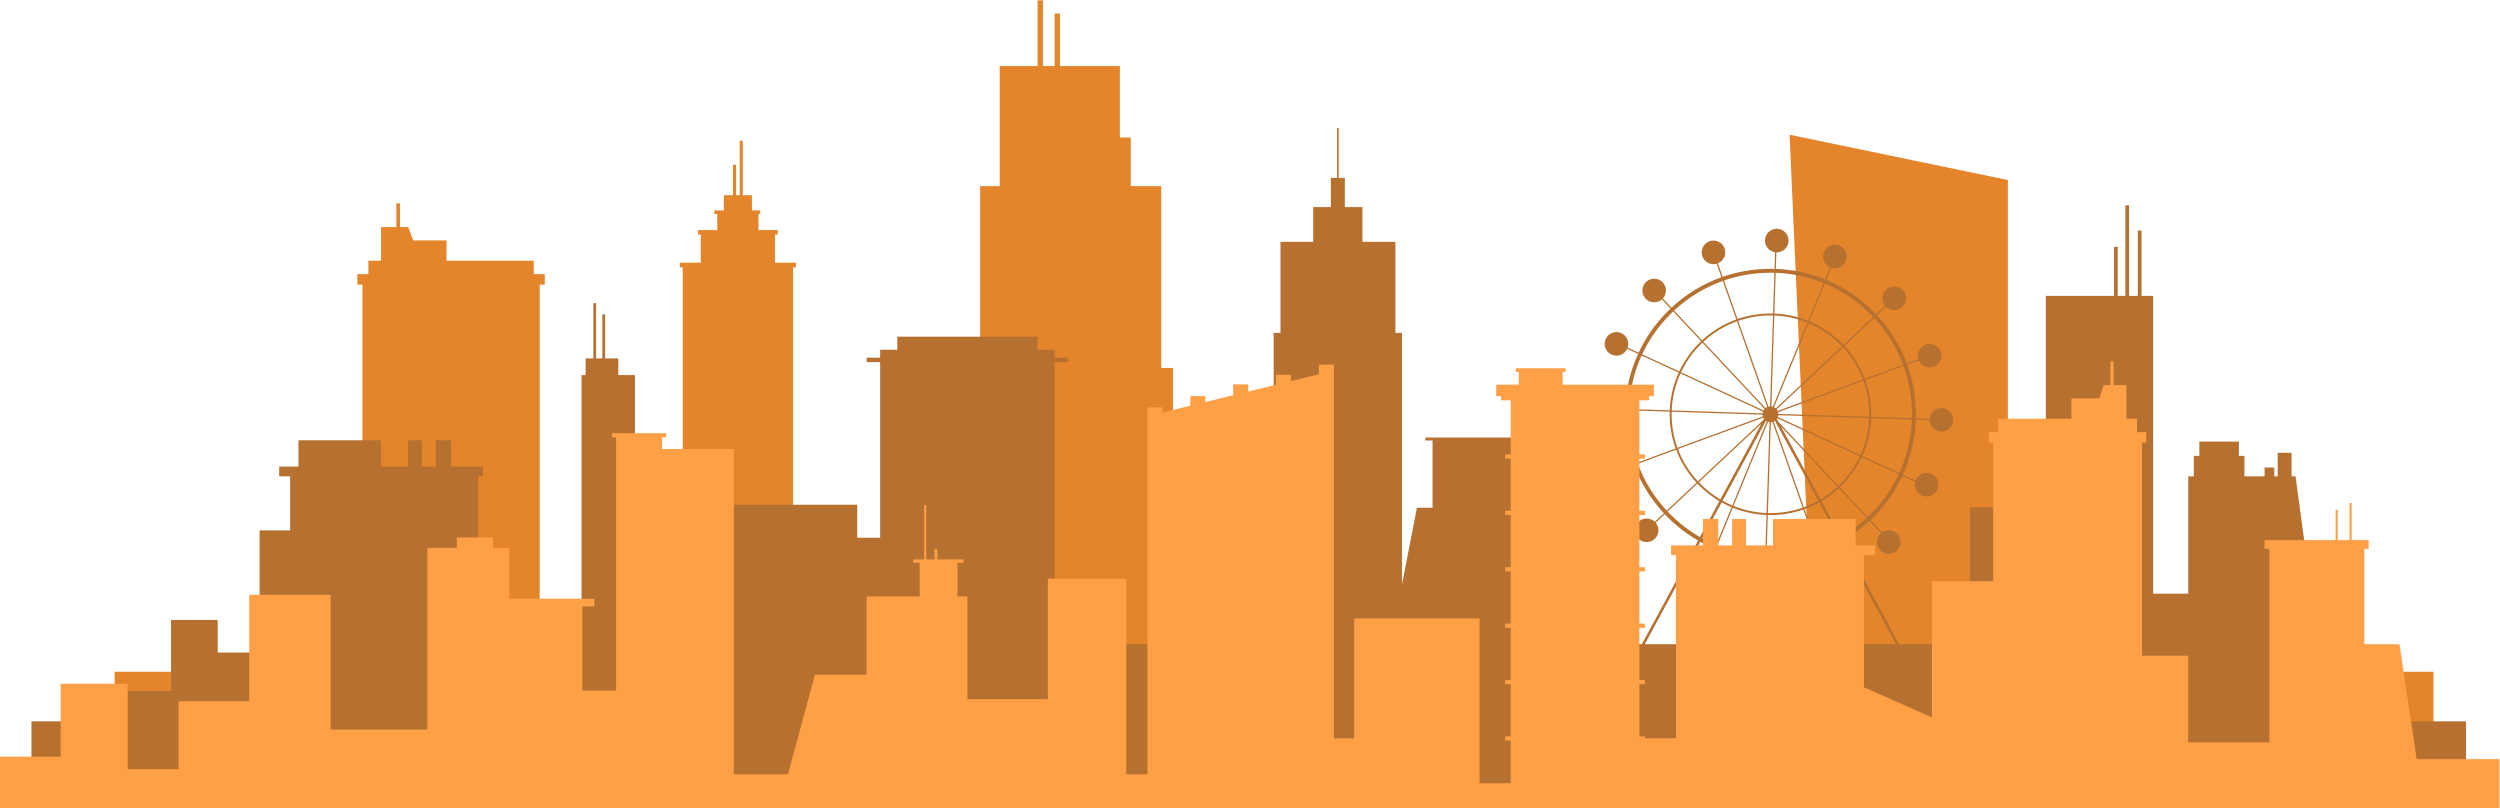
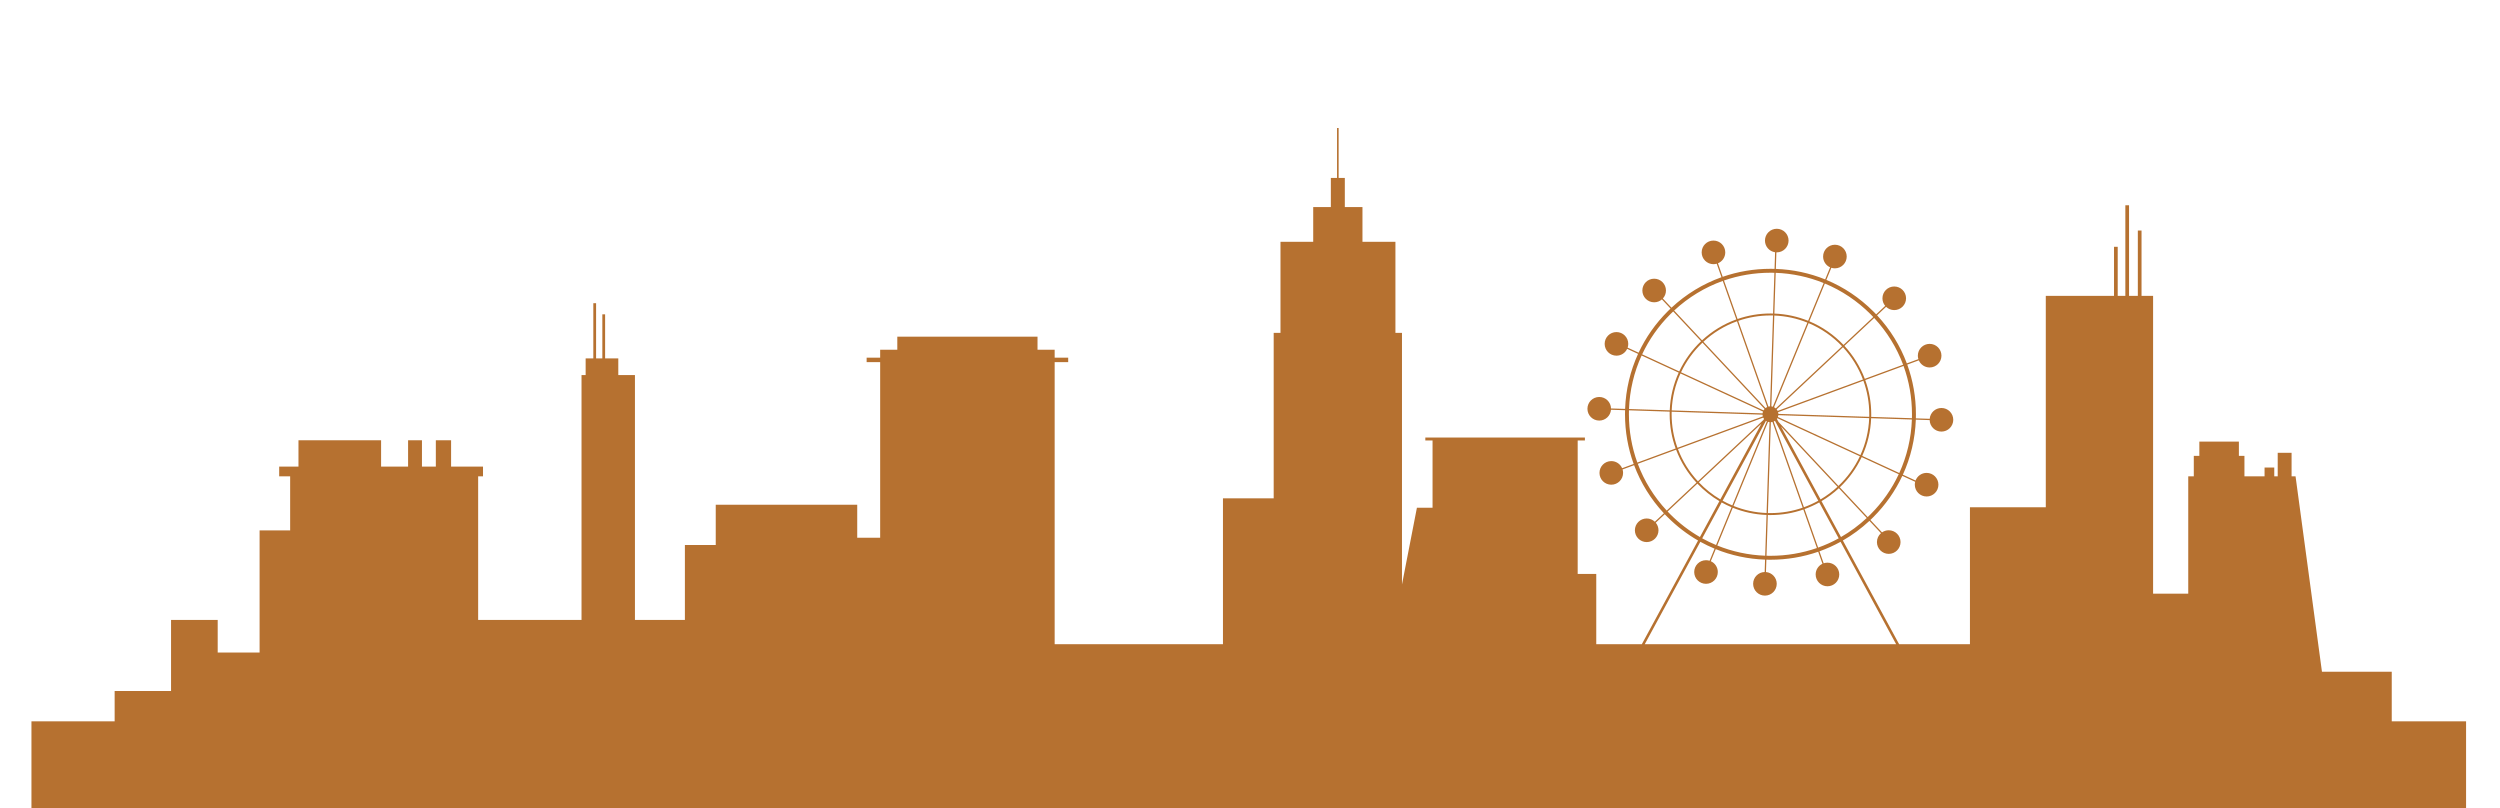
<svg xmlns="http://www.w3.org/2000/svg" xmlns:ns1="http://sodipodi.sourceforge.net/DTD/sodipodi-0.dtd" xmlns:ns2="http://www.inkscape.org/namespaces/inkscape" xmlns:xlink="http://www.w3.org/1999/xlink" version="1.1" id="svg2" xml:space="preserve" width="1220.529" height="394.561" viewBox="0 0 1220.529 394.561" ns1:docname="skyline.svg" ns2:version="1.0.2 (e86c870879, 2021-01-15)">
  <defs id="defs6">
    <linearGradient x1="0" y1="0" x2="1" y2="0" gradientUnits="userSpaceOnUse" gradientTransform="matrix(0,163.67,163.67,0,207.507,306.624)" spreadMethod="pad" id="linearGradient34">
      <stop style="stop-opacity:1;stop-color:#c5c5c5" offset="0" id="stop28" />
      <stop style="stop-opacity:1;stop-color:#d0d0d0" offset="0.283" id="stop30" />
      <stop style="stop-opacity:1;stop-color:#d0d0d0" offset="1" id="stop32" />
    </linearGradient>
    <linearGradient x1="0" y1="0" x2="1" y2="0" gradientUnits="userSpaceOnUse" gradientTransform="matrix(0,2.417,2.417,0,188.127,470.294)" spreadMethod="pad" id="linearGradient52">
      <stop style="stop-opacity:1;stop-color:#c5c5c5" offset="0" id="stop46" />
      <stop style="stop-opacity:1;stop-color:#d0d0d0" offset="0.283" id="stop48" />
      <stop style="stop-opacity:1;stop-color:#d0d0d0" offset="1" id="stop50" />
    </linearGradient>
    <linearGradient x1="0" y1="0" x2="1" y2="0" gradientUnits="userSpaceOnUse" gradientTransform="matrix(0,266.089,266.089,0,508.919,278.583)" spreadMethod="pad" id="linearGradient70">
      <stop style="stop-opacity:1;stop-color:#c5c5c5" offset="0" id="stop64" />
      <stop style="stop-opacity:1;stop-color:#d0d0d0" offset="0.283" id="stop66" />
      <stop style="stop-opacity:1;stop-color:#d0d0d0" offset="1" id="stop68" />
    </linearGradient>
    <linearGradient x1="0" y1="0" x2="1" y2="0" gradientUnits="userSpaceOnUse" gradientTransform="matrix(0,249.174,249.174,0,499.661,248.75)" spreadMethod="pad" id="linearGradient90" xlink:href="#linearGradient108">
      <stop style="stop-opacity:1;stop-color:#403e40" offset="0" id="stop82" />
      <stop style="stop-opacity:1;stop-color:#403e40" offset="0.081" id="stop84" />
      <stop style="stop-opacity:1;stop-color:#403e40" offset="0.526" id="stop86" />
      <stop style="stop-opacity:1;stop-color:#555455" offset="1" id="stop88" />
    </linearGradient>
    <linearGradient x1="0" y1="0" x2="1" y2="0" gradientUnits="userSpaceOnUse" gradientTransform="matrix(0,-2.417,-2.417,0,815.83,414.837)" spreadMethod="pad" id="linearGradient108">
      <stop style="stop-opacity:1;stop-color:#403e40" offset="0" id="stop102" />
      <stop style="stop-opacity:1;stop-color:#403e40" offset="0.056" id="stop104" />
      <stop style="stop-opacity:1;stop-color:#161f21" offset="1" id="stop106" />
    </linearGradient>
    <linearGradient x1="0" y1="0" x2="1" y2="0" gradientUnits="userSpaceOnUse" gradientTransform="matrix(0,-163.67,-163.67,0,500,412.42)" spreadMethod="pad" id="linearGradient126" xlink:href="#linearGradient70">
      <stop style="stop-opacity:1;stop-color:#403e40" offset="0" id="stop120" />
      <stop style="stop-opacity:1;stop-color:#403e40" offset="0.056" id="stop122" />
      <stop style="stop-opacity:1;stop-color:#161f21" offset="1" id="stop124" />
    </linearGradient>
  </defs>
  <ns1:namedview pagecolor="#ffffff" bordercolor="#666666" borderopacity="1" objecttolerance="10" gridtolerance="10" guidetolerance="10" ns2:pageopacity="0" ns2:pageshadow="2" ns2:window-width="1920" ns2:window-height="1002" id="namedview4" ns2:document-rotation="0" showgrid="false" fit-margin-top="0" fit-margin-left="0" fit-margin-right="0" fit-margin-bottom="0" ns2:zoom="0.70900462" ns2:cx="584.54967" ns2:cy="333.11349" ns2:window-x="0" ns2:window-y="41" ns2:window-maximized="1" ns2:current-layer="g10" />
  <g id="g10" ns2:groupmode="layer" ns2:label="ink_ext_XXXXXX" transform="matrix(1.333,0,0,-1.333,-4.267,670.076)">
    <g id="g891" style="fill:#e4842b;fill-opacity:1" transform="translate(-39.101,-42.115)">
-       <path d="M 239.974,306.624 H 175.04 V 440.57 h -1.845 v 3.829 h 4.028 v 4.9 h 4.636 v 1.842 5.604 4.862 h 5.595 v 8.687 h 0.672 v 0 0 h 0.673 v -8.687 h 3.016 l 1.823,-4.862 h 12.206 v -7.446 h 31.948 v -4.9 h 4.027 v -3.829 h -1.845 V 306.624" style="fill:#e4842b;fill-opacity:1;fill-rule:nonzero;stroke:none;stroke-width:0.1" id="path36" />
-       <path d="M 933.548,278.584 H 84.291 v 20.198 H 292.354 v 148.104 h -1.078 v 1.712 h 7.678 v 10.291 h -0.992 v 1.648 h 7.047 v 5.916 h -1.1 v 1.265 h 3.502 v 5.589 h 3.348 v 11.122 h 0.402 0.399 0.314 v -11.122 h 1.354 v 19.951 h 0.402 0.399 0.314 v -19.951 h 0.45 2.897 v -5.589 h 3.034 v -1.265 h -0.632 v -5.916 h 7.048 v -1.648 h -0.993 v -10.291 h 7.678 v -1.712 h -1.077 V 298.782 h 62.385 v 111.259 h 6.142 v 66.579 h 7.165 v 43.989 h 13.872 v 24.063 h 1.952 v -24.063 h 4.298 v 19.223 h 1.952 v -19.223 h 21.942 v -26.156 h 3.982 V 476.62 h 11.147 v -66.579 h 4.319 V 298.782 h 234.597 l -8.76,196.673 79.949,-16.595 V 298.782 h 155.858 v -20.198" style="fill:#e4842b;fill-opacity:1;fill-rule:nonzero;stroke:none;stroke-width:0.1" id="path72" />
-     </g>
+       </g>
    <path d="m 625.945,304.249 c 1.691,-0.933 3.431,-1.771 5.21,-2.511 l -1.82,-4.434 c -0.414,0.131 -0.854,0.202 -1.31,0.202 -2.389,0 -4.324,-1.935 -4.324,-4.323 0,-2.389 1.935,-4.324 4.324,-4.324 2.388,0 4.323,1.935 4.323,4.324 0,1.762 -1.053,3.275 -2.565,3.95 l 1.816,4.423 c 5.686,-2.304 11.776,-3.614 18.057,-3.842 l -0.148,-4.534 c -2.34,-0.053 -4.223,-1.967 -4.223,-4.321 0,-2.389 1.935,-4.325 4.324,-4.325 2.388,0 4.323,1.936 4.323,4.325 0,2.259 -1.733,4.113 -3.943,4.306 l 0.147,4.534 c 0.496,-0.013 0.993,-0.02 1.491,-0.02 6.048,0 11.942,1.001 17.493,2.925 l 1.553,-4.408 c -1.471,-0.691 -2.491,-2.184 -2.491,-3.917 0,-2.388 1.937,-4.324 4.324,-4.324 2.388,0 4.325,1.936 4.325,4.324 0,2.388 -1.937,4.324 -4.325,4.324 -0.485,0 -0.951,-0.081 -1.386,-0.229 l -1.547,4.388 c 2.667,0.951 5.253,2.117 7.736,3.487 l 20.346,-37.5 h -92.055 z m -10.973,10.053 c -0.341,0.341 -0.676,0.687 -1.006,1.036 l 10.904,10.217 c 2.369,-2.494 5.082,-4.656 8.061,-6.414 l -7.135,-13.152 c -3.909,2.254 -7.547,5.037 -10.824,8.313 z m -1.335,1.386 c -4.68,5.031 -8.253,10.839 -10.596,17.124 l 14.032,5.166 c 1.698,-4.508 4.255,-8.598 7.47,-12.072 z m -13.847,35.268 c 0,0.483 0.007,0.964 0.02,1.445 l 14.917,-0.486 c -0.008,-0.318 -0.013,-0.638 -0.013,-0.959 0,-4.396 0.775,-8.614 2.191,-12.528 l -14.029,-5.165 c -2.029,5.597 -3.086,11.564 -3.086,17.693 z m 4.648,21.52 13.577,-6.268 c -1.93,-4.239 -3.081,-8.905 -3.269,-13.812 l -14.921,0.485 c 0.249,6.864 1.828,13.495 4.613,19.595 z m 10.534,15.135 c 0.342,0.341 0.688,0.676 1.036,1.006 l 10.218,-10.903 c -3.31,-3.144 -6.038,-6.895 -8.007,-11.071 l -13.579,6.269 c 2.524,5.393 5.996,10.363 10.332,14.699 z m 19.188,12.18 4.97,-14.102 c -4.698,-1.696 -8.957,-4.319 -12.553,-7.648 l -10.219,10.906 c 5.212,4.847 11.257,8.508 17.802,10.844 z m 17.467,3.002 c 0.482,0 0.963,-0.007 1.444,-0.02 l -0.485,-14.917 c -0.319,0.008 -0.638,0.012 -0.959,0.012 -4.215,0 -8.267,-0.712 -12.043,-2.019 l -4.97,14.101 c 5.399,1.87 11.131,2.843 17.013,2.843 z m 1.924,-0.034 c 6.107,-0.222 12.029,-1.496 17.556,-3.735 l -5.681,-13.833 c -3.843,1.554 -8.006,2.479 -12.36,2.647 z m 34.73,-15.148 c 0.342,-0.341 0.677,-0.687 1.007,-1.036 l -10.904,-10.217 c -3.503,3.687 -7.756,6.653 -12.513,8.651 l 5.68,13.833 c 6.179,-2.572 11.855,-6.356 16.73,-11.231 z m 1.337,-1.386 c 4.678,-5.031 8.252,-10.839 10.595,-17.124 l -14.032,-5.166 c -1.698,4.508 -4.255,8.598 -7.469,12.072 z m 13.845,-35.269 c 0,-0.482 -0.006,-0.963 -0.019,-1.444 l -14.917,0.485 c 0.008,0.319 0.012,0.639 0.012,0.959 0,4.397 -0.774,8.615 -2.191,12.529 l 14.031,5.165 c 2.027,-5.597 3.084,-11.564 3.084,-17.694 z m -4.647,-21.519 -13.577,6.268 c 1.931,4.239 3.08,8.904 3.269,13.812 l 14.921,-0.485 c -0.249,-6.865 -1.828,-13.496 -4.613,-19.595 z m -10.535,-15.135 c -0.341,-0.341 -0.687,-0.676 -1.035,-1.006 l -10.218,10.903 c 3.31,3.144 6.038,6.895 8.007,11.071 l 13.579,-6.269 c -2.525,-5.393 -5.996,-10.363 -10.333,-14.699 z m -24.157,1.922 c 1.862,0.672 3.654,1.49 5.365,2.44 l 7.133,-13.148 c -2.417,-1.333 -4.933,-2.468 -7.529,-3.394 z m -13.456,-2.167 c 0.319,-0.008 0.638,-0.013 0.959,-0.013 4.215,0 8.267,0.713 12.043,2.02 l 4.97,-14.101 c -5.399,-1.87 -11.131,-2.844 -17.013,-2.844 -0.483,0 -0.963,0.008 -1.444,0.021 z m -12.84,2.665 c 3.843,-1.554 8.007,-2.479 12.36,-2.647 l -0.485,-14.92 c -6.107,0.22 -12.029,1.496 -17.556,3.735 z m -4.063,1.942 c 1.169,-0.65 2.376,-1.238 3.618,-1.759 l -5.68,-13.833 c -1.732,0.72 -3.424,1.536 -5.071,2.444 z m 14.58,28.888 -15.07,-27.777 c -2.911,1.72 -5.563,3.835 -7.879,6.273 z m 0.646,2.178 c 0.078,-0.167 0.172,-0.325 0.279,-0.474 l -0.198,-0.365 -24.004,-22.492 c -3.149,3.404 -5.654,7.411 -7.319,11.828 z m -0.268,1.08 c 0.011,-0.217 0.046,-0.427 0.103,-0.629 l -31.244,-11.504 c -1.388,3.836 -2.147,7.971 -2.147,12.279 0,0.313 0.004,0.625 0.012,0.936 z m 0.172,1.143 c -0.077,-0.211 -0.129,-0.432 -0.155,-0.662 l -33.275,1.081 c 0.187,4.809 1.313,9.381 3.205,13.534 z m 0.576,0.953 c -0.143,-0.158 -0.268,-0.331 -0.374,-0.518 l -30.223,13.953 c 1.928,4.091 4.601,7.766 7.844,10.847 z m 0.967,0.703 c -0.222,-0.099 -0.429,-0.226 -0.616,-0.375 l -22.753,24.281 c 3.525,3.262 7.697,5.832 12.301,7.495 z m 1.043,0.251 c -0.203,-0.01 -0.4,-0.041 -0.591,-0.091 l -11.067,31.401 c 3.701,1.28 7.673,1.978 11.804,1.978 0.313,0 0.625,-0.004 0.936,-0.012 z m 1.024,-0.132 c -0.174,0.055 -0.357,0.094 -0.543,0.116 l 1.081,33.273 c 4.265,-0.164 8.343,-1.07 12.109,-2.593 z m 1.072,-0.615 c -0.189,0.17 -0.4,0.315 -0.627,0.432 l 12.647,30.797 c 4.661,-1.958 8.829,-4.864 12.262,-8.477 z m 0.686,-0.93 c -0.097,0.207 -0.218,0.401 -0.358,0.579 l 24.281,22.752 c 3.15,-3.404 5.654,-7.411 7.319,-11.828 z m 0.267,-1.081 c -0.011,0.218 -0.046,0.428 -0.102,0.63 l 31.244,11.504 c 1.388,-3.836 2.146,-7.971 2.146,-12.28 0,-0.312 -0.004,-0.624 -0.012,-0.935 z m -0.171,-1.142 c 0.076,0.21 0.129,0.432 0.155,0.662 l 33.275,-1.081 c -0.187,-4.809 -1.313,-9.381 -3.204,-13.534 z m 0.224,-1.806 -0.599,1.102 c 0.062,0.086 0.12,0.176 0.172,0.268 l 30.224,-13.952 c -1.929,-4.091 -4.601,-7.766 -7.844,-10.847 z m 0.905,-1.668 20.696,-22.088 c -1.892,-1.752 -3.972,-3.304 -6.205,-4.623 z m -2.671,1.818 c 0.159,0.072 0.311,0.157 0.453,0.254 l 15.875,-29.261 c -1.677,-0.932 -3.434,-1.734 -5.261,-2.394 z m -1.044,-0.251 c 0.203,0.01 0.4,0.041 0.591,0.091 l 11.067,-31.401 c -3.701,-1.28 -7.673,-1.978 -11.804,-1.978 -0.313,0 -0.624,0.004 -0.935,0.012 z m -14.116,-30.482 c -1.218,0.512 -2.402,1.089 -3.548,1.726 l 15.875,29.261 c 0.103,-0.07 0.209,-0.133 0.32,-0.19 z m 13.092,30.614 c 0.174,-0.055 0.356,-0.094 0.544,-0.116 l -1.081,-33.274 c -4.266,0.165 -8.344,1.071 -12.111,2.594 z m 26.71,-42.196 -7.136,13.152 c 2.287,1.349 4.416,2.938 6.354,4.731 l 10.219,-10.905 c -2.906,-2.704 -6.072,-5.037 -9.437,-6.978 z m 201.718,-67.504 v 18.182 h -25.56 l -9.674,71.572 h -1.451 v 8.598 h -5.082 v -8.598 h -1.259 v 3.215 h -3.557 v -3.215 h -7.368 v 7.495 h -2.033 v 5.209 h -14.483 v -5.209 h -2.033 v -7.495 h -2.033 v -42.986 h -12.874 v 109.069 h -4.234 v 23.919 h -1.356 v -23.919 h -3.218 v 33.181 h -1.355 v -33.181 h -2.795 v 17.96 h -1.355 v -17.96 h -24.986 v -77.419 h -27.78 v -50.154 h -25.943 l -20.602,37.972 c 3.473,2 6.738,4.406 9.735,7.194 l 4.225,-4.509 c -0.907,-0.792 -1.48,-1.957 -1.48,-3.256 0,-2.388 1.935,-4.324 4.323,-4.324 2.388,0 4.324,1.936 4.324,4.324 0,2.387 -1.936,4.324 -4.324,4.324 -0.915,0 -1.764,-0.285 -2.463,-0.771 l -4.255,4.541 c 0.36,0.341 0.717,0.687 1.069,1.039 4.458,4.458 8.029,9.568 10.623,15.114 l 4.705,-2.172 c -0.085,-0.339 -0.13,-0.694 -0.13,-1.059 0,-2.388 1.935,-4.324 4.323,-4.324 2.389,0 4.324,1.936 4.324,4.324 0,2.388 -1.935,4.324 -4.324,4.324 -1.853,0 -3.433,-1.166 -4.048,-2.803 l -4.647,2.146 c 2.865,6.273 4.488,13.092 4.744,20.153 l 5.064,-0.165 c 0.063,-2.334 1.973,-4.207 4.321,-4.207 2.388,0 4.325,1.936 4.325,4.324 0,2.388 -1.937,4.324 -4.325,4.324 -2.265,0 -4.123,-1.743 -4.307,-3.961 l -5.064,0.165 c 0.013,0.496 0.021,0.992 0.021,1.49 0,6.303 -1.087,12.438 -3.173,18.192 l 4.231,1.558 c 0.665,-1.533 2.191,-2.607 3.968,-2.607 2.388,0 4.324,1.936 4.324,4.324 0,2.388 -1.936,4.324 -4.324,4.324 -2.387,0 -4.324,-1.936 -4.324,-4.324 0,-0.44 0.066,-0.866 0.189,-1.267 l -4.229,-1.557 c -2.409,6.465 -6.085,12.437 -10.898,17.612 l 3.31,3.102 c 0.776,-0.741 1.827,-1.198 2.985,-1.198 2.388,0 4.325,1.936 4.325,4.324 0,2.388 -1.937,4.324 -4.325,4.324 -2.388,0 -4.324,-1.936 -4.324,-4.324 0,-1.057 0.38,-2.025 1.01,-2.776 l -3.311,-3.102 c -0.34,0.36 -0.687,0.717 -1.039,1.069 -5.011,5.012 -10.847,8.902 -17.201,11.546 l 1.821,4.433 c 0.414,-0.131 0.853,-0.203 1.309,-0.203 2.389,0 4.324,1.937 4.324,4.325 0,2.387 -1.935,4.323 -4.324,4.323 -2.388,0 -4.324,-1.936 -4.324,-4.323 0,-1.762 1.055,-3.277 2.566,-3.95 l -1.816,-4.424 c -5.686,2.304 -11.776,3.615 -18.057,3.842 l 0.197,6.06 0.137,-0.003 c 2.388,0 4.324,1.935 4.324,4.323 0,2.388 -1.936,4.324 -4.324,4.324 -2.387,0 -4.323,-1.936 -4.323,-4.324 0,-2.178 1.61,-3.98 3.707,-4.279 l -0.198,-6.086 c -0.496,0.013 -0.992,0.021 -1.491,0.021 -6.047,0 -11.942,-1.002 -17.493,-2.925 l -1.743,4.946 c 1.572,0.647 2.68,2.193 2.68,4 0,2.387 -1.936,4.323 -4.323,4.323 -2.389,0 -4.325,-1.936 -4.325,-4.323 0,-2.389 1.936,-4.325 4.325,-4.325 0.412,0 0.811,0.059 1.189,0.168 l 1.744,-4.948 c -6.732,-2.402 -12.949,-6.166 -18.308,-11.153 l -3.16,3.372 c 0.707,0.77 1.139,1.796 1.139,2.924 0,2.388 -1.936,4.323 -4.324,4.323 -2.388,0 -4.323,-1.935 -4.323,-4.323 0,-2.388 1.935,-4.324 4.323,-4.324 1.088,0 2.081,0.402 2.841,1.065 l 3.154,-3.366 c -0.36,-0.341 -0.717,-0.687 -1.069,-1.039 -4.458,-4.458 -8.029,-9.568 -10.623,-15.114 l -4.016,1.854 c 0.146,0.432 0.226,0.895 0.226,1.377 0,2.388 -1.936,4.324 -4.324,4.324 -2.388,0 -4.324,-1.936 -4.324,-4.324 0,-2.388 1.936,-4.324 4.324,-4.324 1.736,0 3.232,1.024 3.92,2.5 l 3.991,-1.843 c -2.865,-6.273 -4.489,-13.092 -4.744,-20.153 l -5.154,0.168 c -0.063,2.332 -1.973,4.204 -4.32,4.204 -2.388,0 -4.324,-1.936 -4.324,-4.324 0,-2.388 1.936,-4.324 4.324,-4.324 2.266,0 4.125,1.744 4.307,3.963 l 5.153,-0.167 c -0.014,-0.496 -0.021,-0.993 -0.021,-1.491 0,-6.302 1.087,-12.437 3.173,-18.191 l -4.231,-1.558 c -0.664,1.533 -2.191,2.607 -3.968,2.607 -2.389,0 -4.324,-1.936 -4.324,-4.324 0,-2.388 1.935,-4.324 4.324,-4.324 2.388,0 4.324,1.936 4.324,4.324 0,0.44 -0.066,0.866 -0.189,1.266 l 4.229,1.557 c 2.409,-6.464 6.085,-12.436 10.899,-17.611 l -3.311,-3.102 c -0.776,0.742 -1.827,1.198 -2.985,1.198 -2.388,0 -4.325,-1.936 -4.325,-4.324 0,-2.388 1.937,-4.324 4.325,-4.324 2.387,0 4.324,1.936 4.324,4.324 0,1.057 -0.38,2.025 -1.01,2.776 l 3.311,3.102 c 0.34,-0.36 0.686,-0.717 1.039,-1.069 3.376,-3.376 7.125,-6.242 11.154,-8.562 l -20.602,-37.972 h -16.684 v 25.742 h -6.801 v 48.883 h 2.645 v 1.063 h -58.447 v -1.063 h 2.645 v -24.652 h -5.73 l -5.466,-28.095 v 92.142 h -2.399 v 33.37 h -12.074 v 12.704 h -6.461 v 10.672 h -2.267 v 18.295 h -0.586 v -18.295 h -2.266 v -10.672 h -6.46 v -12.704 h -11.984 v -33.37 h -2.49 v -60.584 h -18.579 v -53.436 h -61.639 v 103.322 h 4.955 v 1.626 h -4.955 v 2.911 h -6.279 v 4.781 h -51.354 v -4.781 h -6.279 v -2.911 h -4.955 v -1.626 h 4.955 v -64.319 h -8.4 v 12.069 h -51.819 v -14.738 h -11.298 v -27.441 h -18.294 v 89.693 h -6.098 v 6.099 h -4.828 v 16.134 h -1.017 v -16.134 h -2.286 v 20.2 h -1.016 v -20.2 h -2.811 v -6.099 h -1.509 v -89.693 h -37.859 v 52.597 h 1.778 v 3.557 h -11.688 v 9.655 h -5.59 v -9.655 h -5.082 v 9.655 h -5.081 v -9.655 h -9.886 v 9.655 h -30.26 v -9.655 h -7.066 v -3.557 h 4.017 v -19.819 H 98.278 v -44.721 h -15.346 v 11.943 h -17.085 v -26.044 h -20.657 v -11.113 h -30.47 v -31.849 H 906.401 v 31.849 h -27.224" style="fill:#b67130;fill-opacity:1;fill-rule:nonzero;stroke:none;stroke-width:0.1" id="path92" />
-     <path d="m 888.303,224.644 -6.294,42.105 h -12.875 v 34.939 h 1.592 v 3.161 h -6.25 v 13.609 h -0.762 v -13.609 h -4.319 v 11.149 h -0.763 v -11.149 h -26.038 v -3.161 h 1.779 v -70.892 h -29.729 v 31.755 h -16.931 v 78.031 h 1.549 v 3.828 h -3.381 v 4.901 h -3.891 v 1.842 5.603 4.862 h -4.696 v 8.687 h -0.565 -0.564 v -8.687 h -2.532 l -1.531,-4.862 h -10.245 v -7.445 h -26.817 v -4.901 h -3.38 v -3.828 h 1.549 v -50.77 h -22.439 v -49.883 l -24.897,11.03 v 48.419 h 4.016 v 3.558 h -7.066 v 9.655 h -30.26 v -9.655 h -9.886 v 9.655 h -5.082 v -9.655 h -5.082 v 9.655 h -5.59 v -9.655 h -11.687 v -3.558 h 1.778 v -67.11 h -11.349 v 0.704 h -2.055 v 19.124 h 2.055 v 1.534 h -2.055 v 19.124 h 2.055 v 1.534 h -2.055 v 19.124 h 2.055 v 1.535 h -2.055 v 19.124 h 2.055 v 1.534 h -2.055 v 19.124 h 2.055 v 1.534 h -2.055 v 19.792 h 3.519 v 1.539 h 1.791 v 4.196 h -33.426 v 4.666 h 1.088 v 1.348 h -18.199 v -1.348 h 1.087 v -4.666 h -8.284 v -4.196 h 1.791 v -1.539 h 3.52 v -19.792 h -2.055 v -1.534 h 2.055 v -19.124 h -2.055 v -1.534 h 2.055 v -19.124 h -2.055 v -1.535 h 2.055 v -19.124 h -2.055 v -1.534 h 2.055 v -19.124 h -2.055 v -1.534 h 2.055 v -19.124 h -2.055 v -1.534 h 2.055 v -15.627 h -11.409 v 60.388 h -45.907 v -43.931 h -7.453 v 136.854 h -5.514 v -3.523 l -10.175,-2.489 v 2.288 h -5.514 v -3.637 l -10.176,-2.488 v 2.623 h -5.514 v -3.972 l -10.176,-2.489 v 2.164 h -5.514 v -3.513 l -10.175,-2.489 v 1.865 h -5.514 v -134.393 h -7.758 v 71.648 h -28.734 v -44.059 h -29.457 v 37.572 h -3.629 v 12.339 h 2.154 v 1.239 h -9.532 v 3.88 h -1.017 v -3.88 h -3.049 v 19.915 h -0.762 v -19.915 h -3.971 v -1.239 h 2.336 v -12.339 h -19.441 v -28.66 h -18.926 l -9.885,-36.501 h -19.833 v 119.174 h -26.259 v 4.269 h 1.492 v 1.498 h -19.889 v -1.498 h 1.564 v -4.269 -6.866 -81.619 h -12.382 v 30.838 h 4.401 v 2.792 h -31.155 v 18.63 h -5.943 v 3.828 h -13.266 v -3.828 h -10.795 v -66.522 h -35.413 v 49.337 H 94.488 v -38.969 h -25.877 v -24.932 h -18.659 v 31.344 h -24.537 v -26.724 H 3.2 v -18.916 h 22.216 7.508 12.266 4.763 18.659 25.877 8.696 4.656 16.467 35.413 10.795 13.266 5.943 23.242 3.512 12.382 20.764 10.229 12.099 48.644 11.234 18.964 6.713 29.96 8.05 27.939 2.756 2.758 10.175 5.514 10.176 4.609 0.905 10.176 5.514 8.747 1.428 2.757 2.757 7.453 37.945 5.42 2.542 11.409 20.085 18.386 8.642 13.404 33.29 35.201 0.368 24.897 13.921 8.518 5.379 41.664 7.461 8.921 8.01 29.729 22.105 4.526 8.13 49.463 v 18.008 h -30.294" style="fill:#ff9f46;fill-opacity:1;fill-rule:nonzero;stroke:none;stroke-width:0.1" id="path128" />
  </g>
</svg>